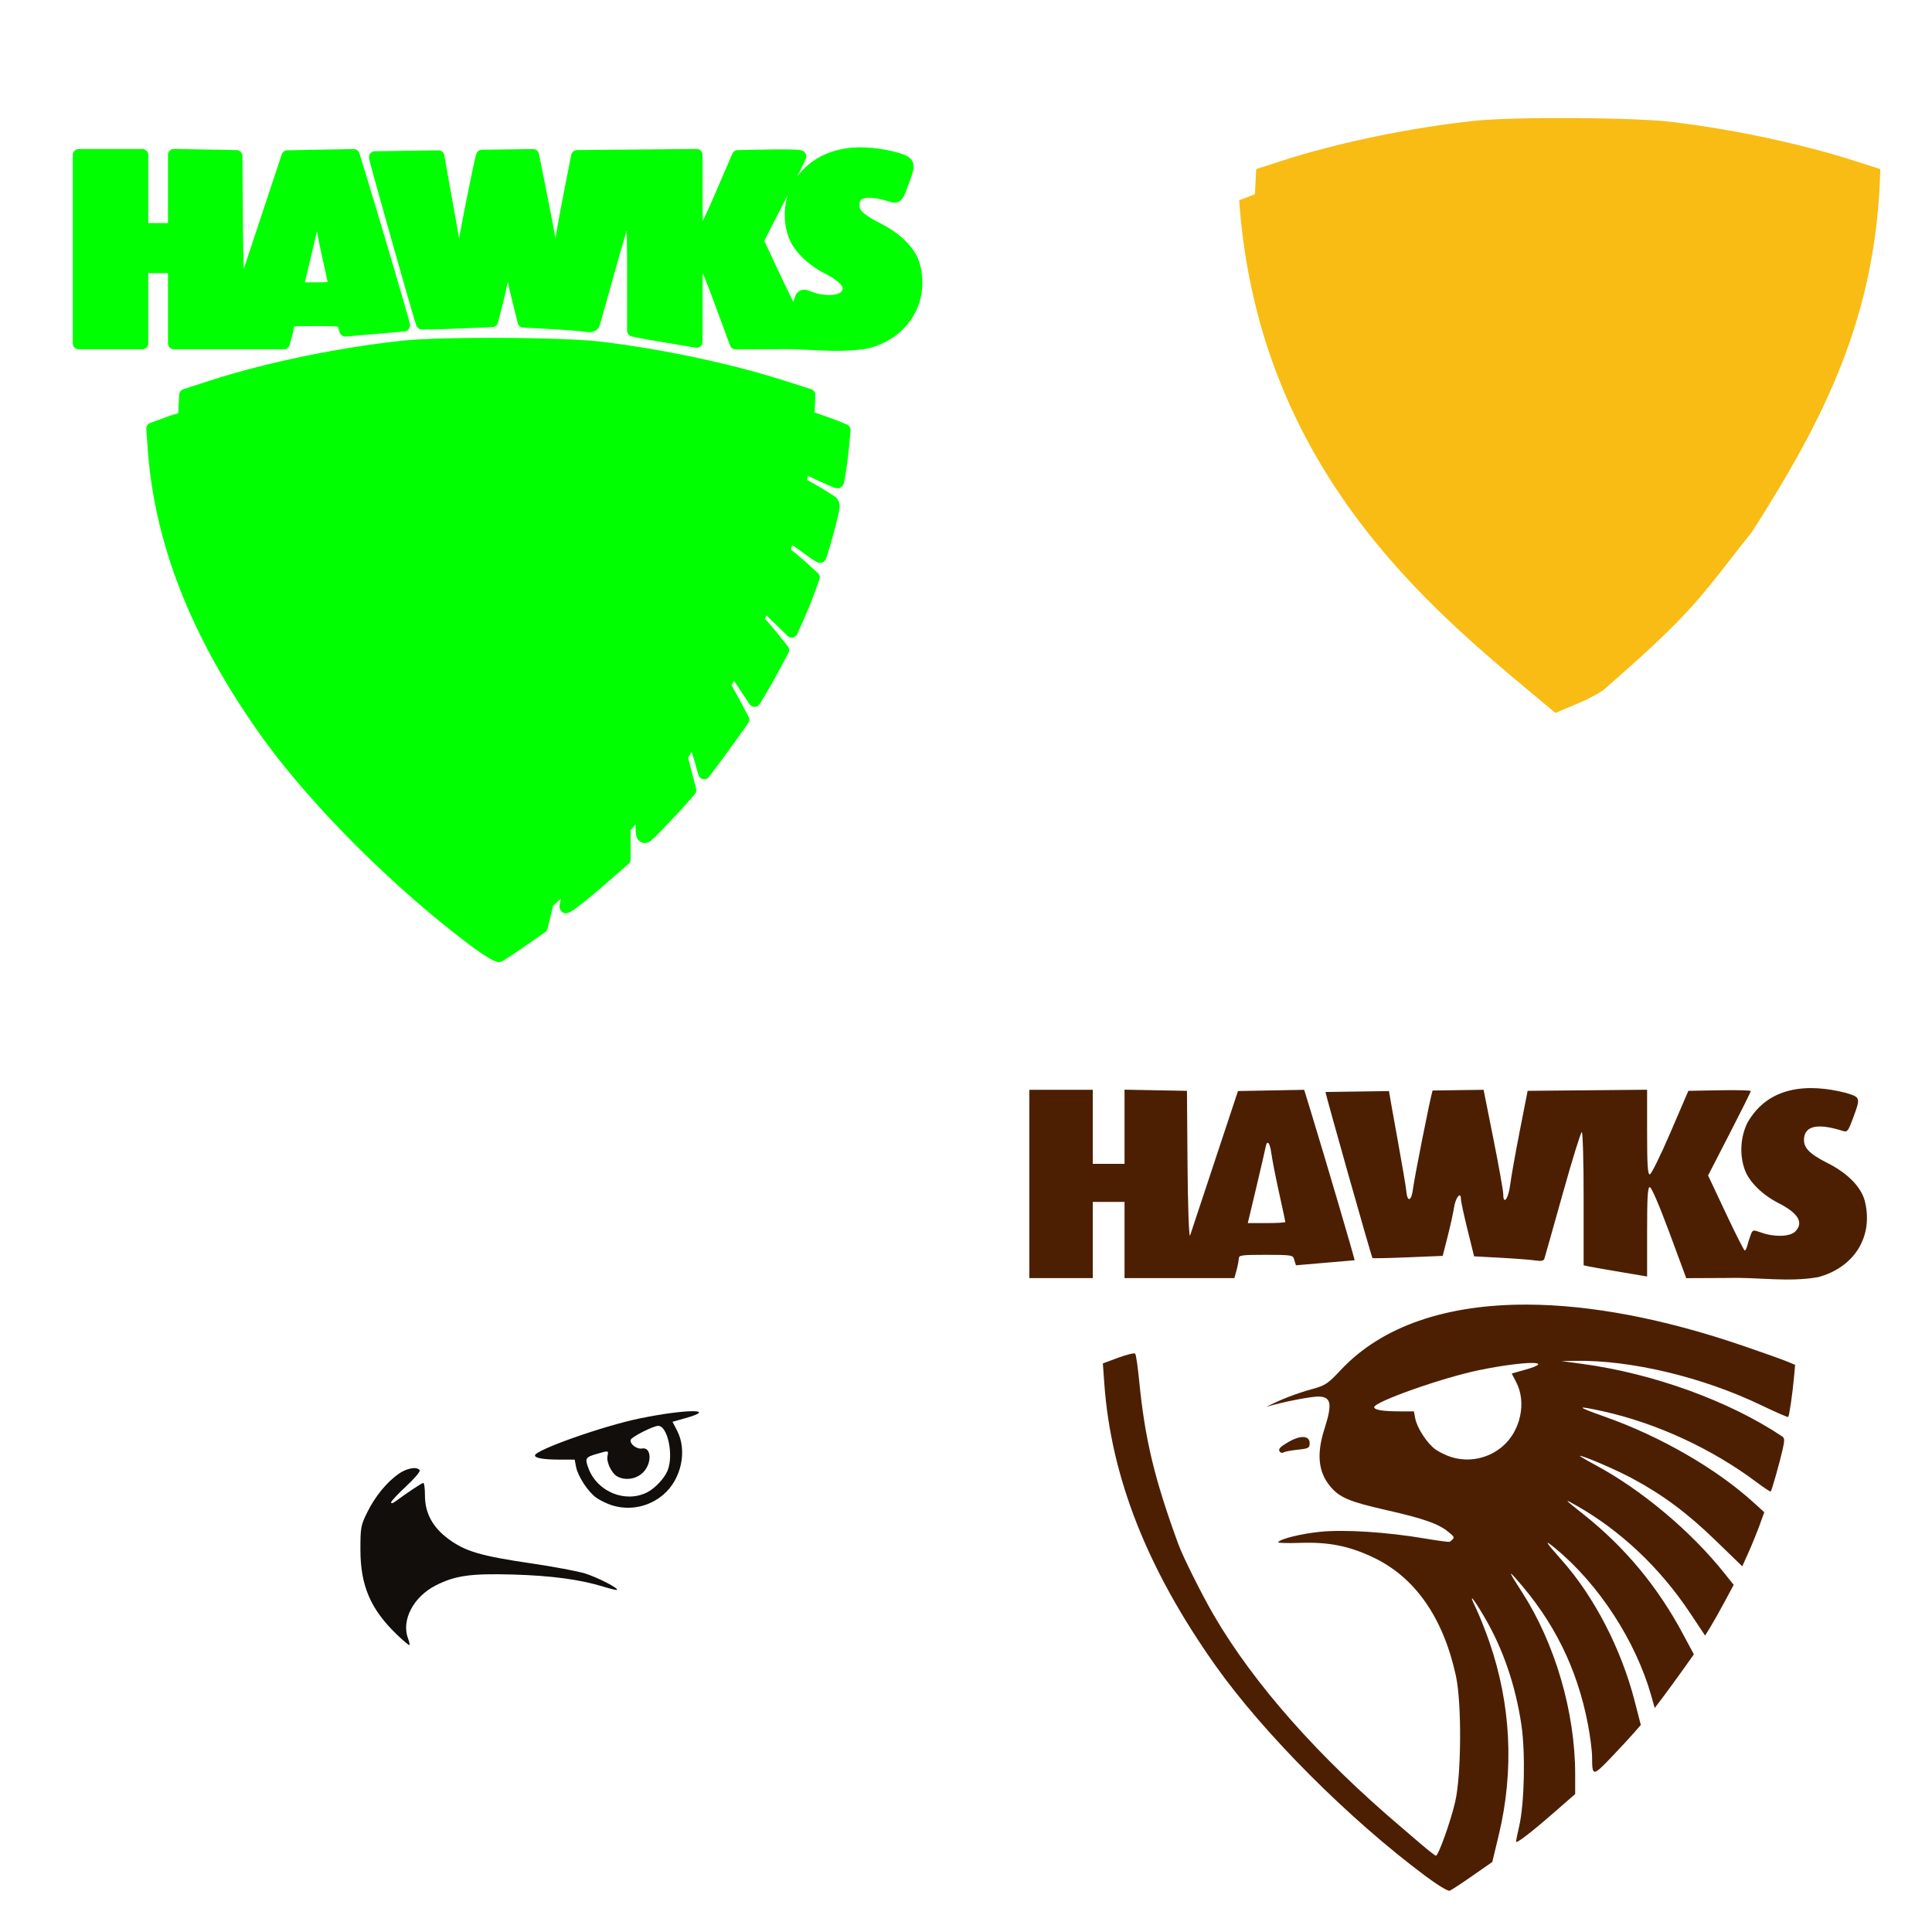
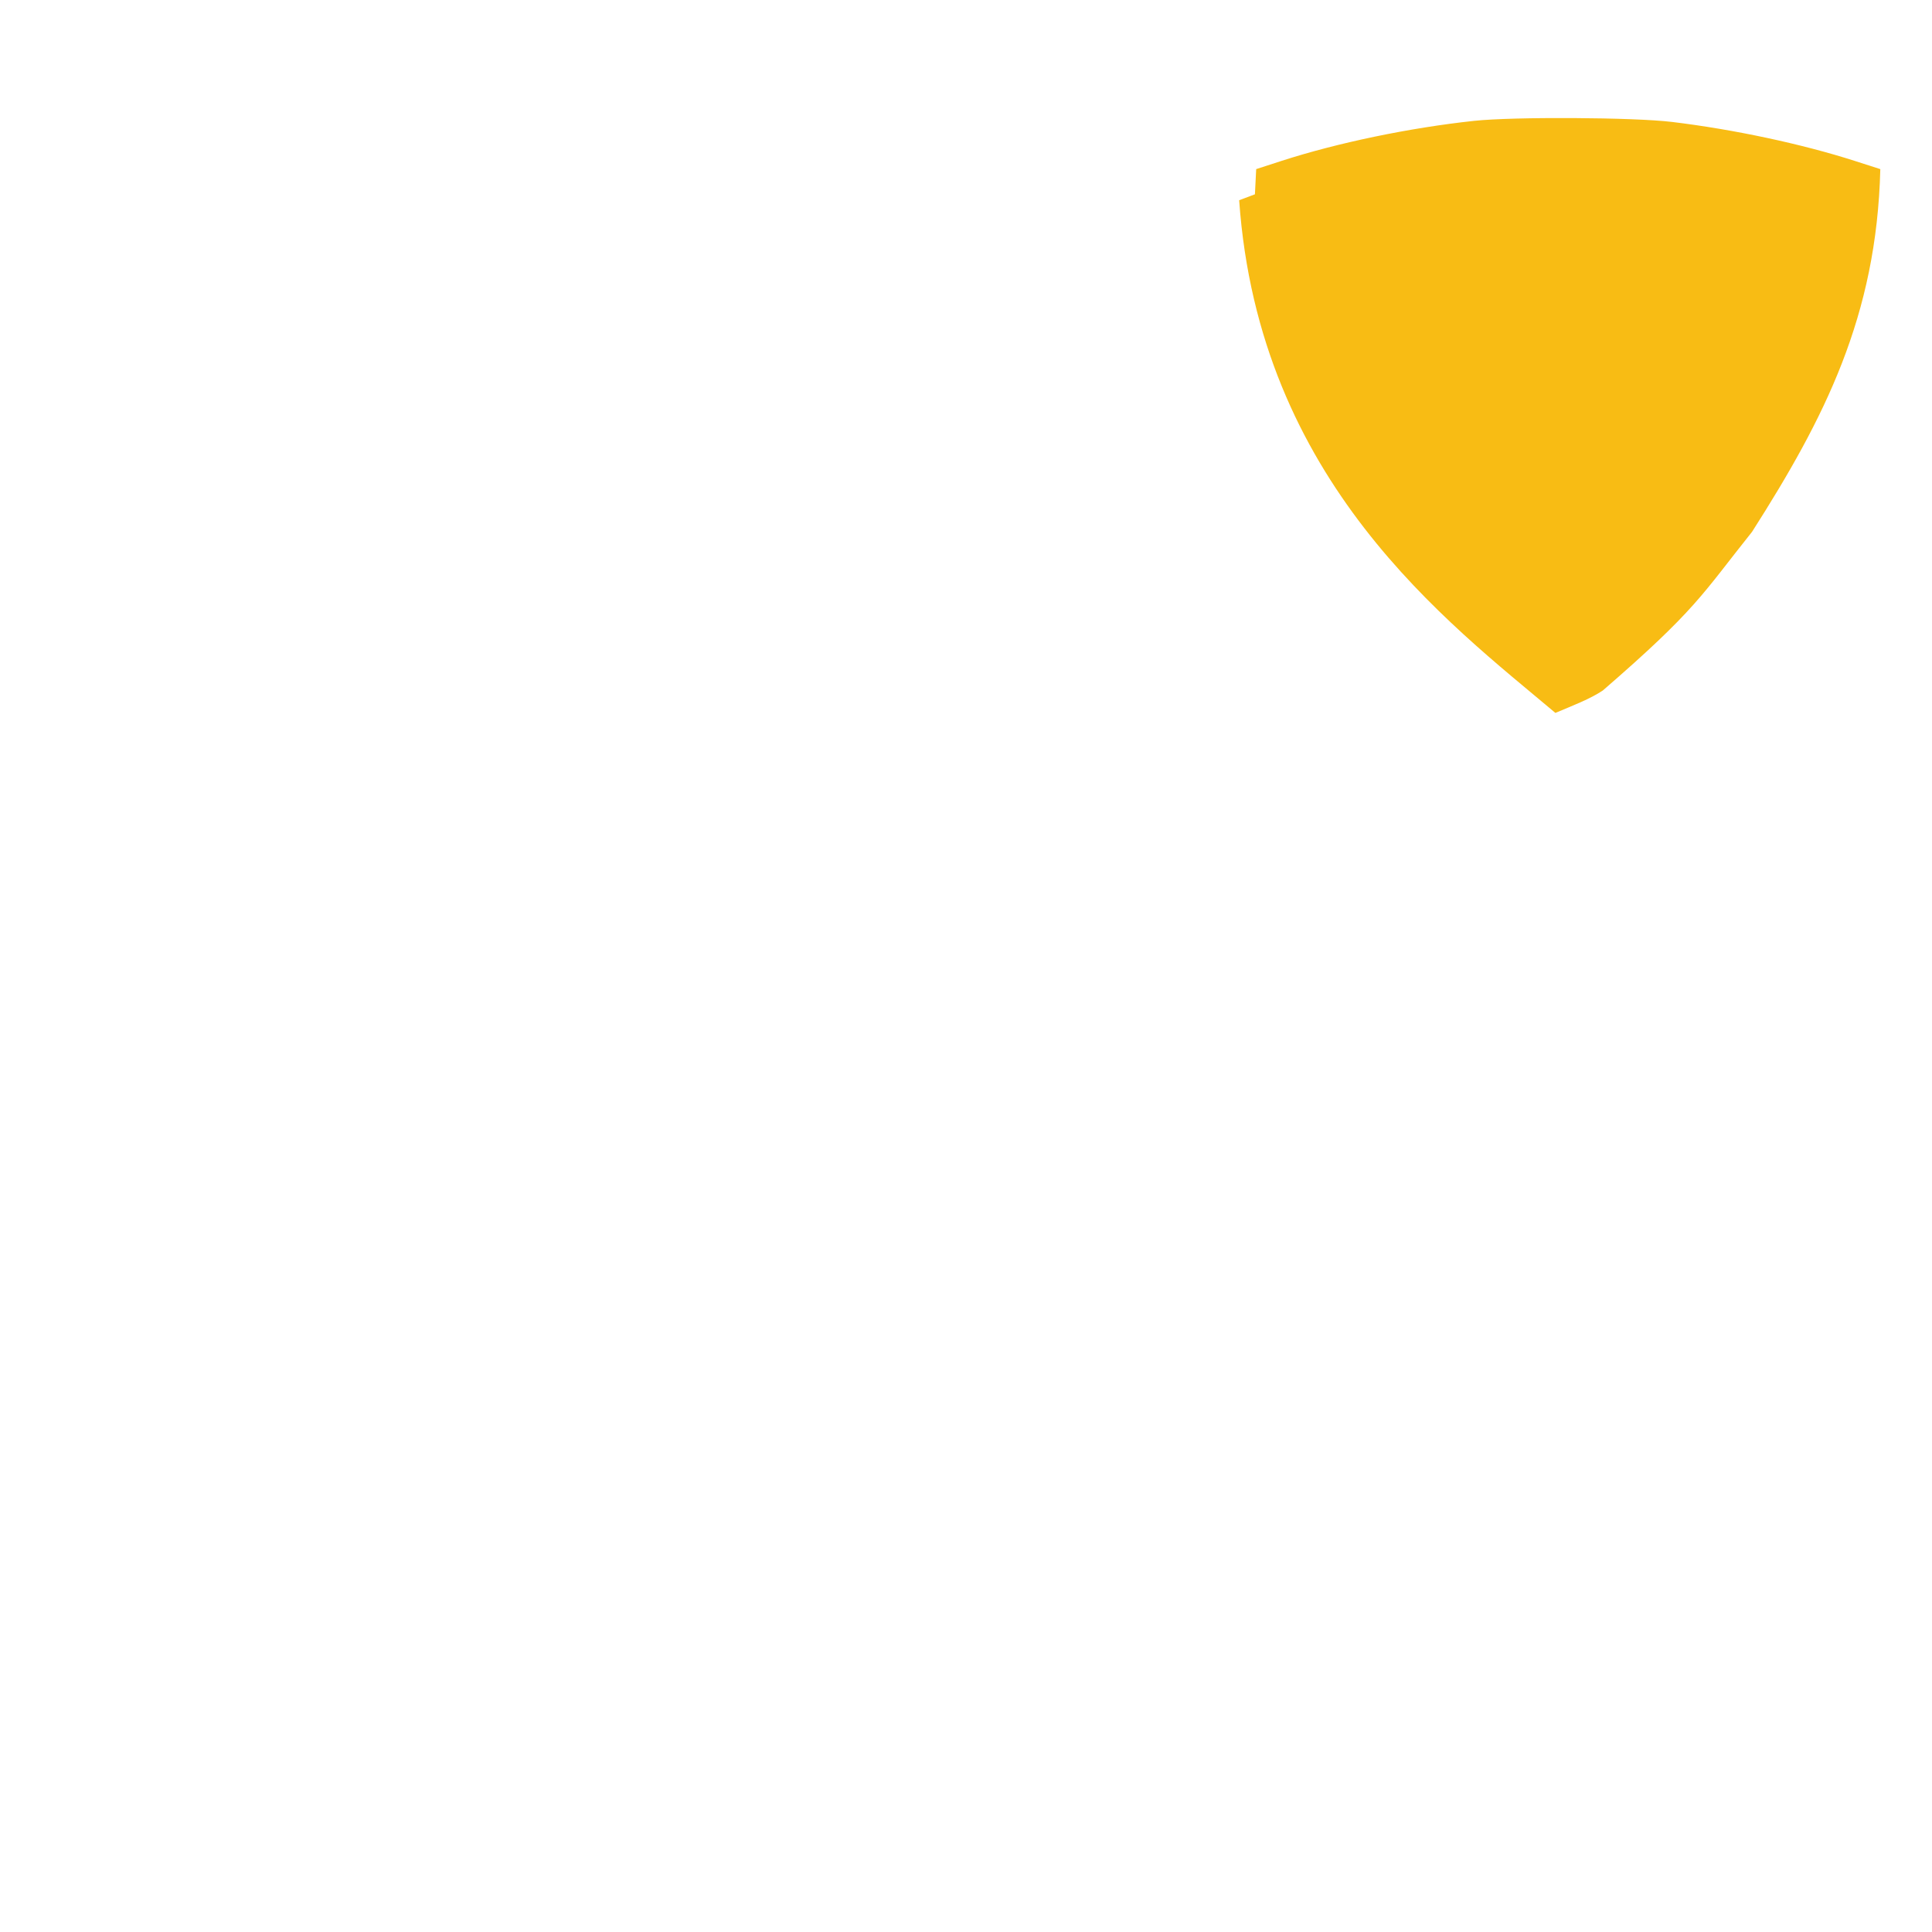
<svg xmlns="http://www.w3.org/2000/svg" xmlns:ns1="http://www.inkscape.org/namespaces/inkscape" xmlns:ns2="http://sodipodi.sourceforge.net/DTD/sodipodi-0.dtd" width="1080" height="1080" id="svg2" version="1.1" ns1:version="0.47 r22583" ns2:docname="New document 1">
  <defs id="defs4">
    <ns1:perspective ns2:type="inkscape:persp3d" ns1:vp_x="0 : 526.18109 : 1" ns1:vp_y="0 : 1000 : 0" ns1:vp_z="744.09448 : 526.18109 : 1" ns1:persp3d-origin="372.04724 : 350.78739 : 1" id="perspective10" />
    <ns1:perspective id="perspective2820" ns1:persp3d-origin="0.5 : 0.33333333 : 1" ns1:vp_z="1 : 0.5 : 1" ns1:vp_y="0 : 1000 : 0" ns1:vp_x="0 : 0.5 : 1" ns2:type="inkscape:persp3d" />
    <ns1:perspective id="perspective2834" ns1:persp3d-origin="0.5 : 0.33333333 : 1" ns1:vp_z="1 : 0.5 : 1" ns1:vp_y="0 : 1000 : 0" ns1:vp_x="0 : 0.5 : 1" ns2:type="inkscape:persp3d" />
    <ns1:perspective id="perspective2848" ns1:persp3d-origin="0.5 : 0.33333333 : 1" ns1:vp_z="1 : 0.5 : 1" ns1:vp_y="0 : 1000 : 0" ns1:vp_x="0 : 0.5 : 1" ns2:type="inkscape:persp3d" />
    <ns1:perspective id="perspective2932" ns1:persp3d-origin="0.5 : 0.33333333 : 1" ns1:vp_z="1 : 0.5 : 1" ns1:vp_y="0 : 1000 : 0" ns1:vp_x="0 : 0.5 : 1" ns2:type="inkscape:persp3d" />
    <ns1:perspective id="perspective3034" ns1:persp3d-origin="0.5 : 0.33333333 : 1" ns1:vp_z="1 : 0.5 : 1" ns1:vp_y="0 : 1000 : 0" ns1:vp_x="0 : 0.5 : 1" ns2:type="inkscape:persp3d" />
    <ns1:perspective id="perspective3061" ns1:persp3d-origin="0.5 : 0.33333333 : 1" ns1:vp_z="1 : 0.5 : 1" ns1:vp_y="0 : 1000 : 0" ns1:vp_x="0 : 0.5 : 1" ns2:type="inkscape:persp3d" />
    <ns1:perspective id="perspective3083" ns1:persp3d-origin="0.5 : 0.33333333 : 1" ns1:vp_z="1 : 0.5 : 1" ns1:vp_y="0 : 1000 : 0" ns1:vp_x="0 : 0.5 : 1" ns2:type="inkscape:persp3d" />
  </defs>
  <ns2:namedview id="base" pagecolor="#ffffff" bordercolor="#666666" borderopacity="1.0" ns1:pageopacity="0.0" ns1:pageshadow="2" ns1:zoom="0.25188107" ns1:cx="117.20412" ns1:cy="758.38823" ns1:document-units="px" ns1:current-layer="layer1" showgrid="false" units="in" ns1:window-width="1152" ns1:window-height="838" ns1:window-x="-4" ns1:window-y="-4" ns1:window-maximized="1" />
  <g ns1:label="Layer 1" ns1:groupmode="layer" id="layer1" transform="translate(0,27.638)">
-     <path style="fill:#00ff00" d="m 480.624,54.736 c -13.368,0.083 -26.363,4.715 -35.13,16.55 0.385,-0.769 1.003,-1.954 1.349,-2.649 1.086,-2.183 1.966,-3.981 2.587,-5.286 0.311,-0.652 0.559,-1.179 0.743,-1.597 0.092,-0.209 0.16,-0.387 0.235,-0.582 0.038,-0.098 0.076,-0.204 0.124,-0.359 0.048,-0.155 0.161,-0.185 0.161,-1.052 0,-1.261 -0.722,-2.174 -1.164,-2.562 -0.442,-0.388 -0.728,-0.51 -0.953,-0.607 -0.451,-0.194 -0.692,-0.224 -0.928,-0.272 -0.472,-0.096 -0.879,-0.14 -1.386,-0.186 -1.016,-0.09 -2.342,-0.154 -3.961,-0.198 -3.239,-0.087 -7.626,-0.091 -12.465,0 l -17.454,0.322 a 3.361,3.361 0 0 0 -3.02,2.03 l -10.039,23.358 c -2.342,5.446 -4.554,10.246 -6.449,14.186 -0.081,-3.383 -0.136,-7.456 -0.136,-13.171 l 0,-23.668 A 3.361,3.361 0 0 0 389.345,55.64 L 355.96,55.949 322.563,56.259 a 3.361,3.361 0 0 0 -3.256,2.711 l -4.407,22.479 c -1.817,9.262 -3.357,17.854 -4.382,24.113 -0.991,-5.527 -2.293,-12.4 -3.751,-19.694 L 301.272,58.376 a 3.361,3.361 0 0 0 -3.342,-2.699 l -28.52,0.396 a 3.361,3.361 0 0 0 -3.157,2.364 c -0.522,1.695 -1.271,5.131 -2.315,10.076 -1.044,4.945 -2.294,11.135 -3.528,17.355 -1.512,7.623 -2.8,14.326 -3.8,19.806 -0.073,-0.432 -0.059,-0.446 -0.136,-0.904 -0.914,-5.388 -2.119,-12.259 -3.404,-19.311 -1.282,-7.034 -2.448,-13.509 -3.293,-18.271 -0.422,-2.381 -0.768,-4.333 -1.003,-5.707 -0.117,-0.687 -0.201,-1.229 -0.26,-1.597 -0.029,-0.184 -0.051,-0.33 -0.062,-0.408 -0.011,-0.078 0,-0.446 0,0.272 a 3.361,3.361 0 0 0 -3.404,-3.355 l -35.477,0.508 a 3.361,3.361 0 0 0 -3.305,3.355 c 0,0.645 0.049,0.622 0.074,0.755 0.025,0.133 0.044,0.253 0.074,0.384 0.059,0.262 0.137,0.566 0.235,0.953 0.196,0.774 0.475,1.837 0.829,3.157 0.708,2.639 1.712,6.314 2.921,10.683 2.42,8.736 5.653,20.243 8.9,31.726 3.248,11.483 6.508,22.938 8.999,31.565 1.245,4.314 2.295,7.926 3.057,10.485 0.381,1.279 0.699,2.291 0.928,3.02 0.115,0.364 0.2,0.658 0.285,0.904 0.043,0.123 0.079,0.229 0.136,0.371 0.029,0.071 0.058,0.137 0.124,0.272 0.066,0.135 -0.043,0.229 0.668,0.941 1.066,1.066 1.371,0.844 1.609,0.904 0.238,0.06 0.365,0.072 0.483,0.087 0.235,0.03 0.404,0.04 0.594,0.05 0.38,0.019 0.818,0.022 1.362,0.025 1.088,0.006 2.569,-0.011 4.382,-0.05 3.626,-0.077 8.541,-0.235 13.901,-0.458 l 19.422,-0.805 a 3.361,3.361 0 0 0 3.119,-2.525 l 2.723,-10.646 c 1.044,-4.07 2.002,-8.358 2.76,-12.057 0.577,2.545 1.141,5.079 1.869,8.021 l 3.689,14.916 a 3.361,3.361 0 0 0 3.082,2.55 l 14.941,0.805 c 8.164,0.443 17.201,1.177 19.026,1.461 1.749,0.272 3.142,0.425 4.667,0.136 1.525,-0.289 3.441,-1.671 3.998,-3.33 0.233,-0.692 0.469,-1.547 1.027,-3.503 0.558,-1.957 1.326,-4.675 2.253,-7.959 1.854,-6.568 4.331,-15.403 6.994,-24.918 1.839,-6.57 3.367,-11.626 4.927,-16.86 0.1,5.722 0.223,11.346 0.223,18.593 l 0,37.235 a 3.361,3.361 0 0 0 2.637,3.28 l 2.661,0.582 c 1.828,0.4 7.861,1.469 14.062,2.513 6.178,1.04 12.968,2.19 15.065,2.55 l 3.837,0.656 a 3.361,3.361 0 0 0 3.924,-3.317 l 0,-24.992 c 0,-5.69 0.043,-9.882 0.111,-13.356 1.692,4.102 3.631,9.014 5.843,14.99 l 9.42,25.45 a 3.361,3.361 0 0 0 3.169,2.191 l 23.47,-0.111 a 3.361,3.361 0 0 0 0.087,0 c 16.47,-0.46 33.122,2.556 50.653,-0.495 a 3.361,3.361 0 0 0 0.285,-0.062 c 21.688,-5.773 33.752,-25.046 28.681,-46.184 -2.277,-9.49 -10.652,-17.758 -22.591,-23.792 -5.099,-2.577 -8.251,-4.684 -9.804,-6.325 -1.553,-1.641 -1.775,-2.478 -1.597,-4.332 0.115,-1.198 0.424,-1.778 0.842,-2.216 0.417,-0.438 1.096,-0.849 2.414,-1.089 2.636,-0.481 7.566,0.082 14.211,2.203 0.756,0.241 1.697,0.51 2.946,0.322 1.249,-0.188 2.482,-1.013 3.194,-1.857 1.423,-1.687 1.99,-3.477 3.144,-6.561 1.201,-3.209 2.117,-5.627 2.723,-7.662 0.607,-2.035 1.047,-3.771 0.557,-5.793 -0.49,-2.022 -2.221,-3.576 -3.788,-4.345 -1.566,-0.769 -3.233,-1.232 -5.36,-1.882 a 3.361,3.361 0 0 0 -0.149,-0.037 c -6.789,-1.73 -13.758,-2.778 -20.573,-2.736 z M 96.988,55.603 a 3.361,3.361 0 0 0 -3.082,3.355 l 0,20.734 0,17.379 -5.508,0 -5.521,0 0,-17.342 0,-20.697 a 3.361,3.361 0 0 0 -3.355,-3.355 l -17.738,0 -17.738,0 a 3.361,3.361 0 0 0 -3.355,3.355 l 0,52.621 0,52.634 a 3.361,3.361 0 0 0 3.355,3.355 l 17.738,0 17.738,0 a 3.361,3.361 0 0 0 3.355,-3.355 l 0,-21.291 0,-17.937 5.521,0 5.508,0 0,17.937 0,21.291 a 3.361,3.361 0 0 0 3.355,3.355 l 30.699,0 30.699,0 a 3.361,3.361 0 0 0 3.243,-2.463 l 1.225,-4.419 0,-0.012 c 0.571,-2.058 0.979,-3.997 1.176,-5.818 1.711,-0.206 5.487,-0.297 12.205,-0.297 6.9,0 10.637,0.11 12.193,0.334 0.111,0.016 0.114,0.021 0.198,0.037 l 0.978,3.132 a 3.361,3.361 0 0 0 3.491,2.34 l 32.791,-2.822 a 3.361,3.361 0 0 0 1.931,-0.817 c 0,0 1.021,-1.536 1.089,-1.882 0.068,-0.346 0.062,-0.519 0.062,-0.656 1.9e-4,-0.274 -0.025,-0.375 -0.037,-0.47 -0.025,-0.191 -0.041,-0.283 -0.062,-0.384 -0.042,-0.201 -0.089,-0.394 -0.149,-0.631 -0.12,-0.475 -0.296,-1.115 -0.52,-1.931 -0.449,-1.631 -1.109,-3.957 -1.931,-6.821 -1.644,-5.728 -3.939,-13.614 -6.511,-22.356 -5.144,-17.483 -11.368,-38.357 -15.585,-52.126 a 3.361,3.361 0 0 0 -0.012,-0.012 l -3.54,-11.524 a 3.361,3.361 0 0 0 -3.268,-2.364 l -37.012,0.693 a 3.361,3.361 0 0 0 -3.132,2.302 l -21.242,64.084 c -0.172,-6.562 -0.351,-13.538 -0.421,-22.653 l -0.309,-40.515 a 3.361,3.361 0 0 0 -3.293,-3.33 L 114.776,55.937 97.323,55.603 a 3.361,3.361 0 0 0 -0.334,0 z M 440.332,81.437 c -2.366,7.807 -2.191,16.443 0.693,23.94 3.011,7.826 10.872,15.208 20.214,19.942 5.325,2.698 8.422,5.349 9.371,6.957 0.474,0.804 0.509,1.213 0.433,1.646 -0.075,0.434 -0.36,1.078 -1.25,1.968 -0.314,0.314 -2.534,1.286 -5.508,1.386 -2.975,0.1 -6.613,-0.417 -9.816,-1.547 -2.436,-0.86 -3.576,-1.778 -6.202,-1.25 -1.313,0.264 -2.559,1.362 -3.082,2.203 -0.523,0.841 -0.744,1.508 -1.027,2.253 -0.239,0.63 -0.431,1.402 -0.681,2.154 -1.899,-3.757 -4.409,-8.928 -7.093,-14.631 l -9.16,-19.484 11.165,-21.7 c 0.758,-1.472 1.224,-2.43 1.943,-3.837 z m -263.156,20.202 c 0.859,4.612 1.958,10.089 3.218,15.77 0.954,4.3 1.823,8.27 2.451,11.203 0.126,0.587 0.192,0.914 0.297,1.411 -1.759,0.087 -3.942,0.161 -6.486,0.161 l -6.239,0 3.738,-15.684 c 1.13,-4.742 2.138,-9.06 3.02,-12.861 z m 95.327,59.59 c -19.353,0.031 -37.588,0.517 -47.534,1.584 -36.308,3.897 -76.875,12.34 -108.461,22.578 l -14.037,4.543 a 3.361,3.361 0 0 0 -2.315,3.033 l -0.347,7.043 -0.173,3.441 c -0.354,0.094 -0.664,0.164 -1.077,0.272 -1.747,0.457 -3.805,1.105 -5.966,1.906 l -8.615,3.194 a 3.361,3.361 0 0 0 -2.191,3.404 l 0.817,11.339 c 3.843,53.064 24.329,104.952 62.549,158.99 27.329,38.64 75.095,86.494 118.512,118.822 3.39,2.524 6.555,4.673 9.086,6.202 1.266,0.764 2.358,1.373 3.342,1.82 0.492,0.223 0.948,0.409 1.498,0.557 0.55,0.148 1.159,0.498 2.649,-0.074 1.009,-0.387 1.272,-0.629 2.08,-1.126 0.807,-0.498 1.824,-1.148 2.996,-1.919 2.344,-1.54 5.314,-3.557 8.38,-5.694 l 11.066,-7.712 a 3.361,3.361 0 0 0 1.349,-1.981 l 3.07,-12.812 c 1.58,-1.393 2.891,-2.581 4.37,-3.899 -0.056,0.267 -0.147,0.644 -0.198,0.891 -0.166,0.801 -0.295,1.483 -0.396,2.03 -0.101,0.547 -0.177,0.674 -0.21,1.473 -0.036,0.853 0.635,2.65 1.894,3.305 1.259,0.655 2.051,0.409 2.55,0.297 0.998,-0.223 1.441,-0.521 2.055,-0.879 1.229,-0.716 2.712,-1.773 4.617,-3.231 3.811,-2.915 9.193,-7.391 15.832,-13.183 a 3.361,3.361 0 0 0 0.012,0 l 11.685,-10.2 a 3.361,3.361 0 0 0 1.139,-2.538 l 0,-10.893 c 0,-1.749 -0.055,-3.49 -0.111,-5.236 0.994,-1.137 1.914,-2.274 2.872,-3.404 0.005,2.166 0.018,3.98 0.248,5.508 0.134,0.894 0.297,1.752 0.904,2.76 0.607,1.008 2.177,2.123 3.615,2.154 2.875,0.062 3.863,-1.364 5.484,-2.822 1.621,-1.458 3.549,-3.465 6.078,-6.115 5.089,-5.331 10.859,-11.537 13.047,-14.062 l 3.738,-4.308 a 3.361,3.361 0 0 0 0.718,-3.045 l -3.478,-13.493 c -0.326,-1.263 -0.675,-2.505 -1.027,-3.751 0.687,-1.082 1.351,-2.153 2.03,-3.231 0.652,1.953 1.257,3.901 1.807,5.843 l 1.956,6.92 a 3.361,3.361 0 0 0 5.917,1.114 l 4.778,-6.325 a 3.361,3.361 0 0 0 0,-0.012 c 2.663,-3.537 7.578,-10.284 10.992,-15.077 l 6.164,-8.665 a 3.361,3.361 0 0 0 0.223,-3.528 l -6.041,-11.289 c -1.135,-2.125 -2.316,-4.196 -3.503,-6.264 0.468,-0.841 0.924,-1.684 1.386,-2.525 0.075,0.113 0.16,0.221 0.235,0.334 l 8.455,12.7 a 3.361,3.361 0 0 0 5.669,-0.099 l 3.07,-5.013 -0.012,0 c 1.794,-2.921 5.366,-9.271 8.096,-14.371 l 4.902,-9.172 a 3.361,3.361 0 0 0 -0.334,-3.676 l -5.422,-6.783 c -2.311,-2.893 -4.774,-5.781 -7.328,-8.64 0.272,-0.614 0.537,-1.229 0.805,-1.844 l 11.784,11.425 a 3.361,3.361 0 0 0 5.409,-1.04 l 3.441,-7.662 c 1.941,-4.325 4.696,-11.106 6.239,-15.337 l 2.711,-7.452 a 3.361,3.361 0 0 0 -0.891,-3.639 l -5.843,-5.323 c -2.877,-2.621 -5.984,-5.214 -9.21,-7.774 0.258,-0.846 0.504,-1.7 0.755,-2.55 1.996,1.389 4.022,2.754 5.942,4.196 2.05,1.541 3.949,2.891 5.434,3.862 0.743,0.485 1.368,0.867 1.943,1.176 0.288,0.155 0.538,0.296 0.953,0.446 0.208,0.075 0.443,0.158 0.941,0.21 0.498,0.052 1.689,0.218 2.884,-1.052 0.851,-0.904 0.667,-0.979 0.78,-1.238 0.113,-0.258 0.206,-0.507 0.309,-0.792 0.206,-0.57 0.44,-1.275 0.706,-2.117 0.53,-1.684 1.18,-3.907 1.869,-6.338 1.377,-4.862 2.895,-10.548 3.775,-14.409 0.615,-2.693 0.986,-4.405 0.941,-6.177 -0.045,-1.772 -1.271,-3.943 -2.538,-4.791 -4.857,-3.25 -10.092,-6.334 -15.535,-9.309 0.132,-0.784 0.257,-1.576 0.384,-2.364 0.008,0.004 0.017,0.008 0.025,0.012 4.064,1.953 7.81,3.669 10.608,4.889 1.399,0.61 2.561,1.096 3.454,1.436 0.446,0.17 0.805,0.307 1.201,0.421 0.198,0.057 0.389,0.112 0.743,0.161 0.177,0.024 0.386,0.056 0.792,0.025 0.407,-0.031 1.188,-0.011 2.166,-0.99 0.877,-0.877 0.782,-1.144 0.891,-1.436 0.109,-0.292 0.177,-0.54 0.248,-0.805 0.141,-0.529 0.27,-1.119 0.408,-1.832 0.277,-1.426 0.578,-3.29 0.891,-5.422 0.626,-4.264 1.282,-9.588 1.721,-14.322 l 0.681,-7.39 a 3.361,3.361 0 0 0 -2.042,-3.404 l -4.407,-1.844 c -1.835,-0.77 -7.543,-2.787 -13.666,-4.939 0.17,-3.199 0.327,-6.405 0.408,-9.692 a 3.361,3.361 0 0 0 -2.327,-3.28 l -14.198,-4.555 c -29.897,-9.603 -68.125,-17.768 -102.915,-21.972 -12.519,-1.513 -38.942,-2.219 -63.824,-2.179 z" id="path3108" />
    <path id="path2907-7" style="fill:#f8bc14" d="m 692.698,84.294 8.814,-3.32 0.352,-7.039 0.352,-7.039 14.029,-4.547 c 31.297,-10.145 71.728,-18.558 107.788,-22.428 21.974,-2.358 89.118,-1.995 110.581,0.599 34.567,4.177 72.674,12.305 102.302,21.822 l 14.192,4.559 c -2.031,82.209 -31.215,139.282 -71.697,202.744 -28.282,35.435 -31.145,43.432 -83.407,88.689 -7.119,4.772 -16.782,8.42 -26.53,12.548 -60.13,-50.643 -165.702,-129.2 -176.774,-286.587 z" ns2:nodetypes="cccccsscccccc" />
-     <path id="path2885" style="fill:#4c1f03" d="m 976.765,600.098 c -3.966,8.106 -4.441,18.322 -1.25,26.614 2.517,6.543 9.893,13.732 18.605,18.147 11.183,5.667 14.334,11.018 9.408,15.944 -2.904,2.905 -11.546,3.196 -18.815,0.631 -4.859,-1.714 -4.938,-1.708 -6.053,1.225 -0.622,1.634 -1.456,4.282 -1.857,5.88 -0.401,1.597 -1.068,2.897 -1.485,2.884 -0.417,-0.013 -5.195,-9.461 -10.621,-20.994 l -9.866,-20.969 11.933,-23.185 c 6.564,-12.749 11.933,-23.537 11.933,-23.977 0,-0.44 -7.847,-0.65 -17.441,-0.47 l -17.454,0.322 -10.039,23.358 c -5.526,12.847 -10.721,23.358 -11.537,23.358 -1.141,0 -1.485,-5.47 -1.485,-23.668 l 0,-23.668 -33.385,0.309 -33.397,0.309 -4.407,22.479 c -2.425,12.359 -4.836,25.88 -5.348,30.055 -0.948,7.737 -3.874,11.689 -3.874,5.224 0,-1.843 -2.474,-15.724 -5.496,-30.847 l -5.496,-27.493 -28.52,0.399 c -1.467,4.766 -10.239,49.183 -10.93,54.933 -0.841,6.995 -3.162,7.821 -3.738,1.337 -0.198,-2.227 -2.459,-15.557 -5.026,-29.634 -2.567,-14.078 -4.667,-25.921 -4.667,-26.317 l -35.477,0.508 c 0,1.444 25.685,92.269 26.255,92.839 0.213,0.213 9.135,0.023 19.818,-0.421 l 19.422,-0.805 2.723,-10.646 c 1.502,-5.854 3.136,-13.265 3.627,-16.464 0.852,-5.557 3.852,-9.176 3.837,-4.63 -0.004,1.192 1.659,8.88 3.689,17.082 l 3.689,14.916 14.941,0.805 c 8.219,0.446 16.932,1.121 19.36,1.498 3.167,0.492 4.572,0.226 4.964,-0.941 0.301,-0.895 4.9,-17.193 10.225,-36.22 5.324,-19.026 10.142,-34.598 10.707,-34.598 0.565,0 1.027,16.757 1.027,37.235 l 0,37.235 2.661,0.582 c 1.464,0.32 7.722,1.435 13.901,2.476 6.18,1.041 12.963,2.187 15.077,2.55 l 3.837,0.656 0,-24.992 c 0,-19.577 0.331,-24.98 1.523,-24.98 0.901,0 5.366,10.38 10.943,25.45 l 9.42,25.45 23.47,-0.111 c 16.921,-0.473 33.381,2.476 50.17,-0.446 20.257,-5.392 30.976,-22.584 26.28,-42.161 -1.929,-8.041 -9.451,-15.824 -20.833,-21.576 -10.473,-5.293 -13.734,-8.748 -13.233,-13.975 0.676,-7.054 8.028,-8.395 21.836,-3.986 2.237,0.715 2.843,0 5.112,-6.065 4.808,-12.851 4.845,-12.678 -3.701,-15.288 -21.026,-5.358 -43.299,-3.873 -54.961,16.835 z m -348.147,-18.605 0,20.734 0,20.734 -8.863,0 -8.875,0 0,-20.697 0,-20.697 -17.738,0 -17.738,0 0,52.621 0,52.634 17.738,0 17.738,0 0,-21.291 0,-21.291 8.875,0 8.863,0 0,21.291 0,21.291 30.699,0 30.699,0 1.225,-4.432 c 0.677,-2.439 1.234,-5.373 1.238,-6.511 0.006,-1.865 1.535,-2.067 15.387,-2.067 13.847,0 14.829,0.288 15.387,2.067 l 1.186,3.788 32.793,-2.822 c 0.261,-0.229 -16.227,-56.264 -24.646,-83.753 l -3.54,-11.524 -37.015,0.69 -26.821,80.909 c -0.618,0 -1.207,-17.208 -1.386,-40.503 l -0.309,-40.515 -17.441,-0.322 -17.454,-0.334 z m 80.003,29.684 c 0.754,-0.052 1.589,2.146 2.117,6.164 0.449,3.415 2.384,13.259 4.295,21.873 1.912,8.614 3.478,15.923 3.478,16.253 0,0.33 -4.728,0.607 -10.497,0.607 l -10.485,0 4.716,-19.818 c 2.596,-10.895 4.928,-21.003 5.187,-22.467 0.308,-1.74 0.736,-2.58 1.188,-2.612 z m 145.201,90.466 c -45.253,-0.178 -81.286,12.042 -104.19,36.418 -7.323,7.794 -8.767,8.782 -15.746,10.695 -9.412,2.581 -18.179,6.006 -26.007,10.064 10.438,-3.151 25.351,-5.768 28.793,-5.768 7.498,0 8.272,3.774 3.701,18.085 -4.477,14.018 -3.483,23.972 3.194,32.073 5.13,6.224 10.725,8.614 30.909,13.183 21.447,4.855 29.915,7.837 35.254,12.403 3.277,2.658 3.965,3.064 0.668,5.434 -0.247,0.247 -6.518,-0.58 -13.938,-1.844 -21.171,-3.607 -45.077,-5.124 -58.625,-3.726 -10.776,1.112 -22.204,3.962 -23.358,5.83 -0.269,0.435 5.294,0.589 12.366,0.347 15.999,-0.548 27.511,1.77 41.023,8.232 23.267,11.127 38.915,33.606 45.999,66.101 3.303,15.154 3.071,55.472 -0.409,70.434 -2.598,11.172 -9.38,30.092 -10.782,30.092 -0.445,0 -4.256,-2.968 -8.479,-6.598 -4.223,-3.63 -9.043,-7.748 -10.707,-9.16 -46.43,-39.381 -82.505,-80.175 -104.995,-118.723 -6.421,-11.005 -17.196,-32.552 -19.694,-39.376 -13.536,-36.972 -18.796,-58.917 -22.034,-91.997 -0.745,-7.615 -1.731,-14.267 -2.191,-14.78 -0.46,-0.513 -4.718,0.509 -9.457,2.265 l -8.615,3.194 0.817,11.339 c 3.793,52.365 23.98,103.621 61.942,157.294 27.016,38.197 74.682,85.985 117.77,118.067 6.639,4.943 12.42,8.435 13.369,8.071 0.92,-0.353 6.651,-4.125 12.738,-8.368 l 11.066,-7.712 3.615,-15.065 c 8.698,-36.193 6.862,-73.116 -5.385,-108.3 -2.27,-6.522 -5.698,-15.092 -7.625,-19.038 -4.153,-8.503 -1.573,-5.661 4.989,5.496 10.372,17.636 17.407,38.175 20.685,60.345 2.292,15.505 1.685,43.68 -1.226,56.483 -0.961,4.228 -1.772,8.133 -1.795,8.677 -0.061,1.461 8.176,-4.836 21.39,-16.364 l 11.685,-10.2 0,-10.893 c 0,-34.905 -11.181,-73.212 -29.808,-102.111 -7.076,-10.978 -7.684,-12.323 -3.367,-7.477 21.234,23.839 34.252,50.132 40.267,81.302 1.301,6.741 2.364,15.101 2.364,18.593 0,10.768 0.48,10.782 10.559,0.223 5.062,-5.304 10.882,-11.581 12.936,-13.951 l 3.738,-4.308 -3.478,-13.493 c -7.5,-29.087 -22.568,-58.2 -40.651,-78.554 -9.476,-10.666 -10.269,-12.132 -3.565,-6.598 24.228,20.001 44.862,51.718 53.512,82.255 l 1.956,6.92 4.778,-6.325 c 2.624,-3.484 7.549,-10.239 10.943,-15.003 l 6.165,-8.665 -6.041,-11.289 c -14.195,-26.567 -32.449,-48.546 -55.58,-66.918 -11.142,-8.85 -11.348,-9.109 -4.134,-5.026 24.808,14.044 46.838,34.859 63.589,60.048 l 8.455,12.7 3.07,-5.013 c 1.694,-2.758 5.296,-9.152 7.997,-14.198 l 4.902,-9.172 -5.422,-6.783 c -18.605,-23.29 -46.148,-46.37 -71.783,-60.135 -5.292,-2.842 -9.247,-5.176 -8.776,-5.187 2.119,-0.049 20.195,7.746 29.312,12.639 17.037,9.142 30.626,19.244 46.37,34.487 l 15.102,14.631 3.441,-7.662 c 1.889,-4.21 4.657,-11.013 6.152,-15.114 l 2.711,-7.452 -5.843,-5.323 c -20.88,-19.02 -52.226,-37.112 -83.394,-48.115 -16.193,-5.717 -16.394,-6.413 -0.829,-2.971 29.898,6.611 61.008,21.003 85.994,39.785 4.001,3.008 7.461,5.266 7.687,5.026 0.59,-0.626 4.901,-15.845 6.61,-23.334 1.2,-5.258 1.164,-6.524 -0.186,-7.427 -29.534,-19.759 -71.932,-35.162 -111.617,-40.552 l -11.822,-1.609 7.86,-0.124 c 31.006,-0.481 71.117,9.099 103.782,24.794 8.066,3.876 14.877,6.847 15.127,6.598 0.595,-0.595 2.331,-12.434 3.194,-21.749 l 0.681,-7.39 -4.407,-1.844 c -2.429,-1.019 -13.578,-4.994 -24.77,-8.826 -44.52,-15.242 -85.296,-22.873 -120.493,-23.012 z m 2.364,32.617 c 5.502,-0.03 5.424,1.256 -3.998,3.899 l -7.118,2.005 2.562,4.964 c 5.797,11.195 2.378,27.142 -7.662,35.737 -8.028,6.871 -18.796,9.101 -28.817,5.966 -2.706,-0.846 -6.627,-2.747 -8.714,-4.233 -4.632,-3.298 -10.315,-12.005 -11.314,-17.33 l -0.743,-3.936 -8.442,-0.012 c -8.873,-0.017 -13.765,-0.843 -13.765,-2.327 0,-3.011 38.102,-16.482 58.501,-20.685 12.924,-2.663 24.008,-4.018 29.51,-4.048 z m -127.908,41.406 c -2.092,0.016 -4.894,0.938 -8.046,2.785 -5.143,3.014 -6.062,4.175 -4.518,5.719 0.416,0.416 1.291,0.428 1.943,0.025 0.652,-0.403 4.176,-1.056 7.823,-1.448 6.095,-0.655 6.623,-0.959 6.623,-3.676 0,-2.281 -1.454,-3.422 -3.825,-3.404 z" />
-     <path id="path2883-1" d="m 221.864,886.104 c -14.711,-14.135 -20.39,-27.381 -20.39,-47.558 0,-12.269 0.222,-13.489 3.773,-20.697 4.336,-8.803 10.595,-16.54 17.328,-21.416 4.692,-3.399 10.621,-4.465 12.042,-2.165 0.417,0.674 -3.011,4.716 -7.618,8.981 -4.607,4.265 -8.376,8.302 -8.376,8.971 0,0.688 0.958,0.511 2.206,-0.406 7.173,-5.276 15.036,-10.493 15.814,-10.493 0.497,0 0.903,3.089 0.903,6.864 0,10.048 4.271,17.951 13.291,24.591 9.29,6.839 17.932,9.381 45.843,13.484 12.684,1.865 26.37,4.429 30.412,5.699 7.024,2.206 18.748,8.221 17.825,9.144 -0.242,0.242 -3.61,-0.544 -7.485,-1.745 -13.045,-4.045 -29.202,-6.215 -50.805,-6.826 -23.414,-0.662 -32.154,0.568 -42.958,6.042 -12.588,6.379 -19.449,19.509 -15.552,29.761 0.669,1.759 1.015,3.398 0.77,3.644 -0.245,0.245 -3.406,-2.398 -7.023,-5.873 z m 120.16,-72.29 c -2.706,-0.846 -6.628,-2.755 -8.715,-4.241 -4.632,-3.298 -10.319,-12.008 -11.318,-17.333 l -0.737,-3.931 -8.443,-0.016 c -8.873,-0.017 -13.765,-0.844 -13.765,-2.329 0,-3.011 38.099,-16.483 58.498,-20.685 25.848,-5.325 44.355,-5.425 25.511,-0.138 l -7.122,1.998 2.572,4.967 c 5.797,11.195 2.377,27.146 -7.663,35.74 -8.028,6.871 -18.796,9.101 -28.817,5.967 z m 19.728,-7.221 c 4.359,-2.202 9.534,-7.678 11.377,-12.036 3.595,-8.506 0.124,-25.231 -5.216,-25.132 -2.84,0.053 -14.872,6.17 -15.356,7.808 -0.67,2.267 3.434,5.406 6.342,4.85 5.312,-1.015 5.697,8.273 0.555,13.414 -3.691,3.691 -9.843,4.651 -14.349,2.239 -3.121,-1.67 -6.18,-7.95 -5.529,-11.352 0.623,-3.261 0.805,-3.214 -5.503,-1.423 -6.906,1.961 -7.265,2.559 -5.035,8.398 4.973,13.023 20.611,19.349 32.715,13.234 z" style="fill:#110e0b" />
  </g>
</svg>